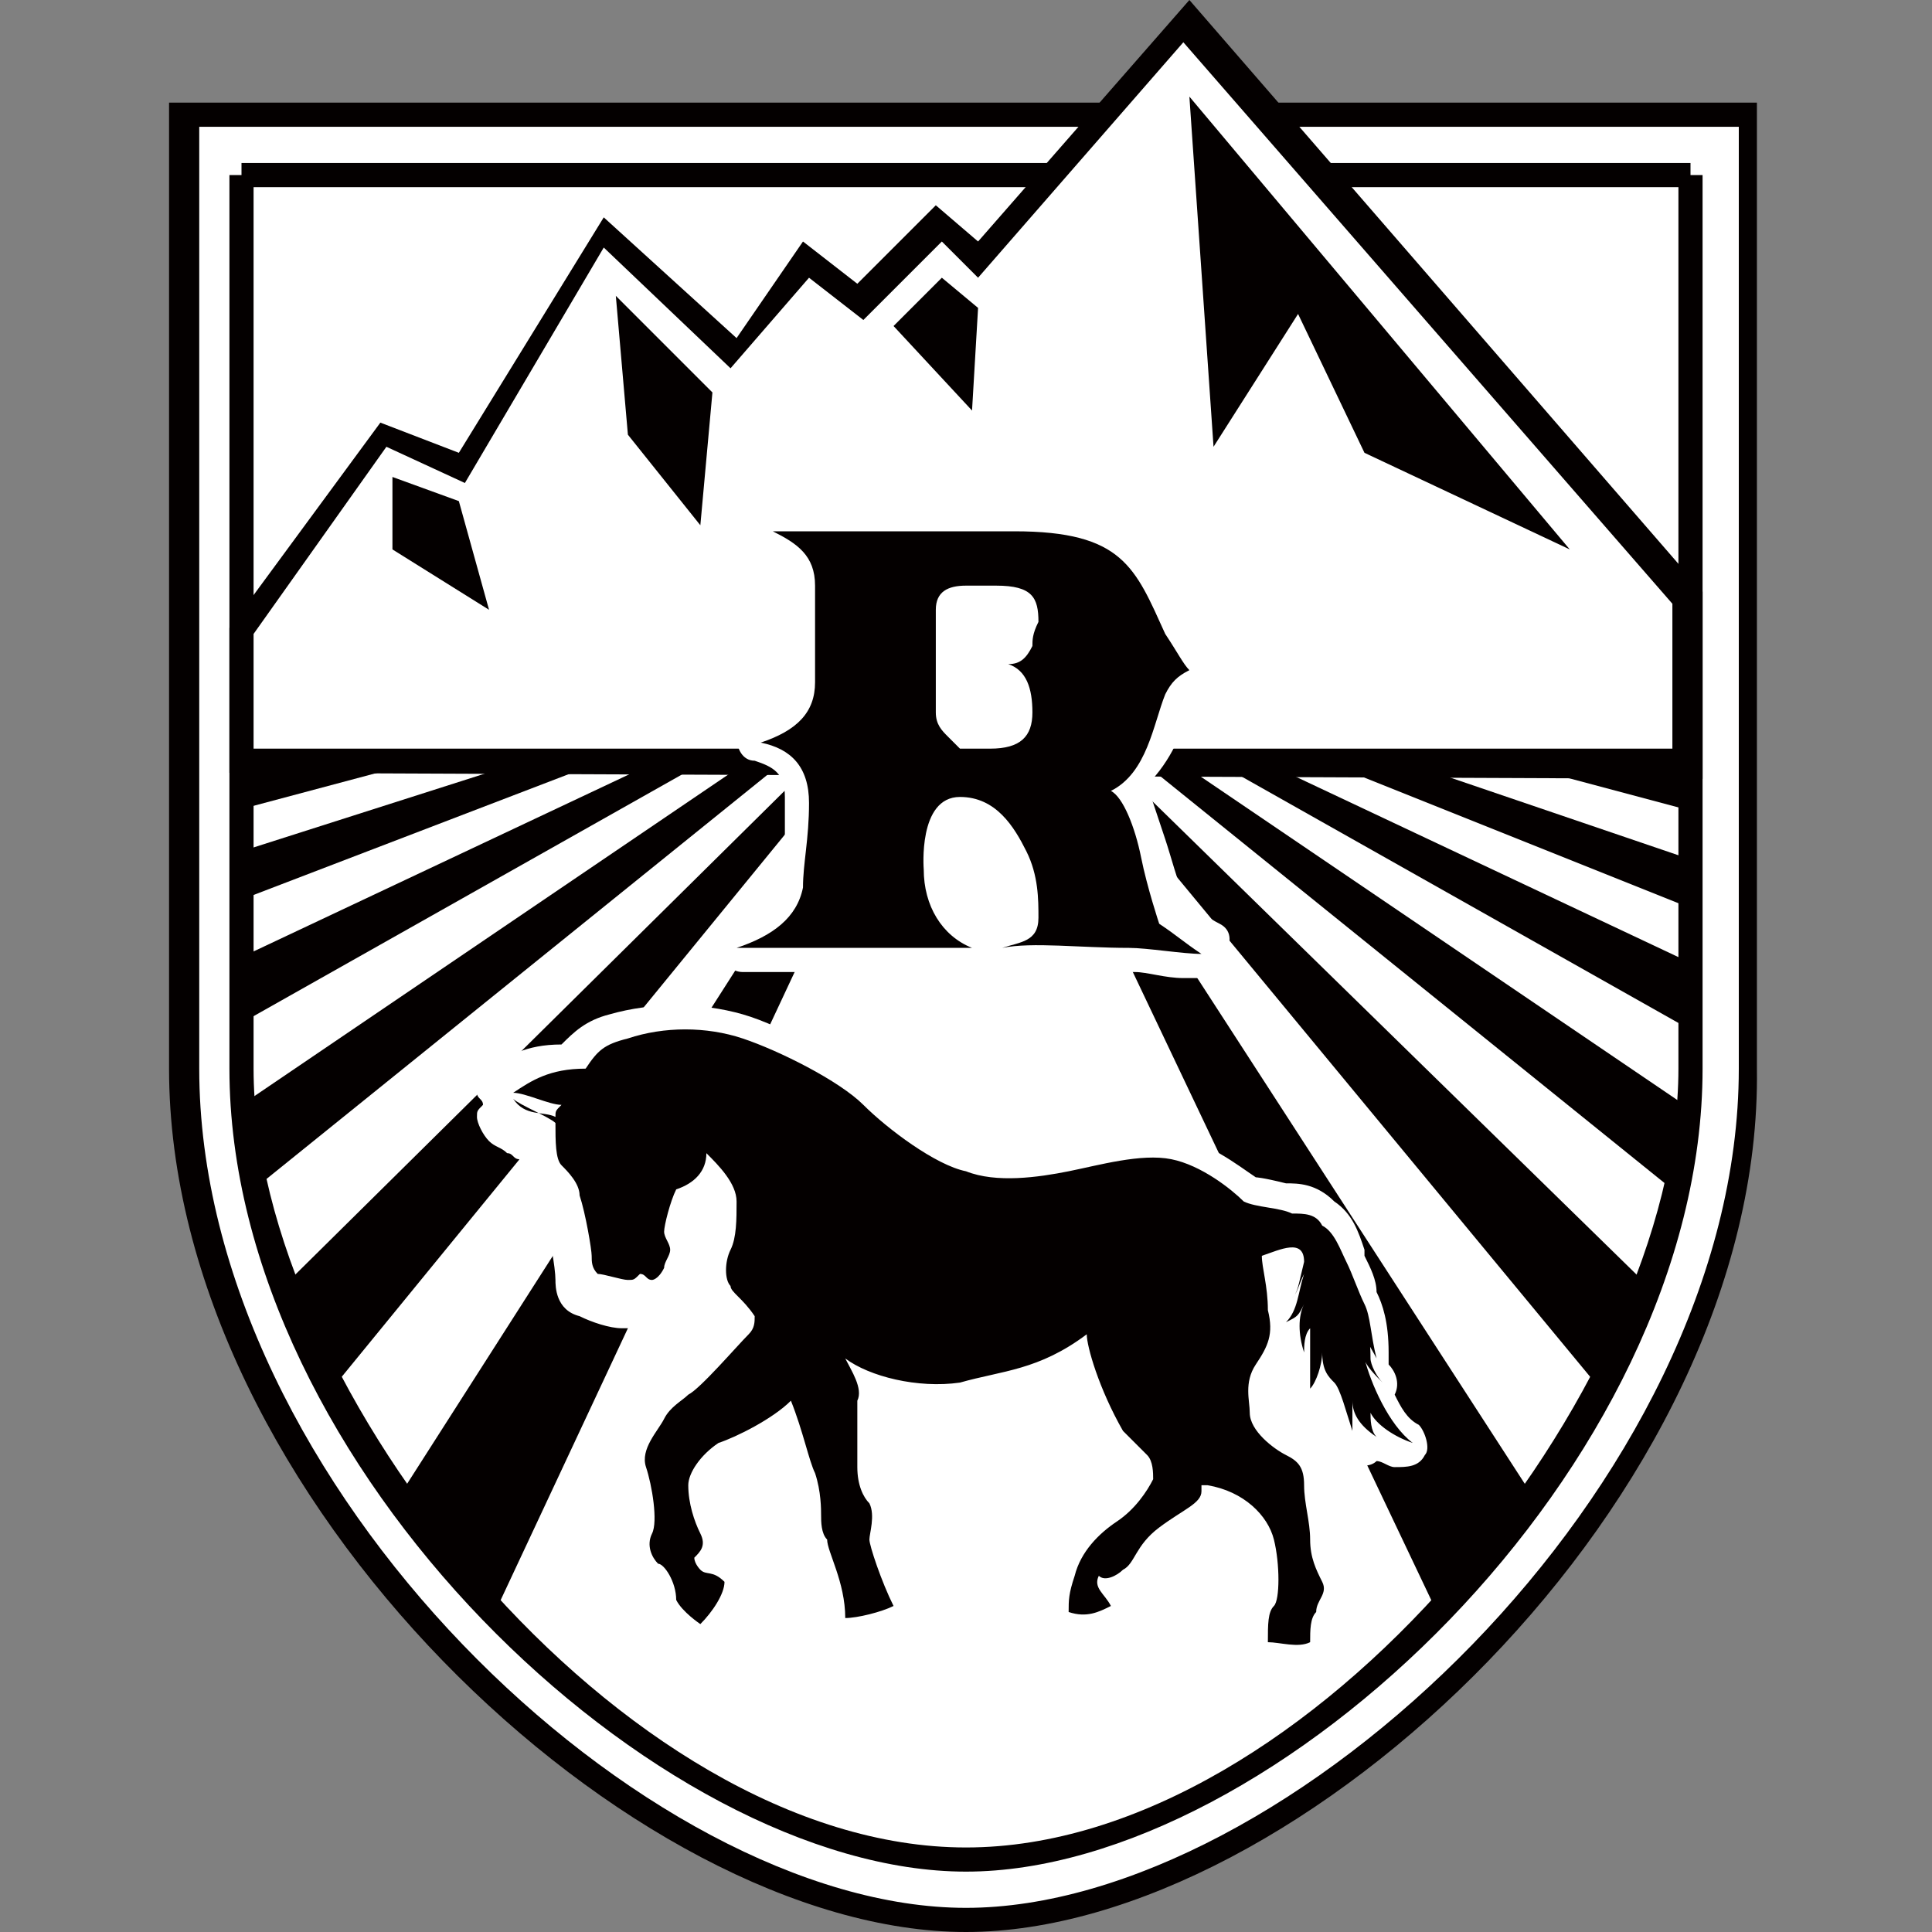
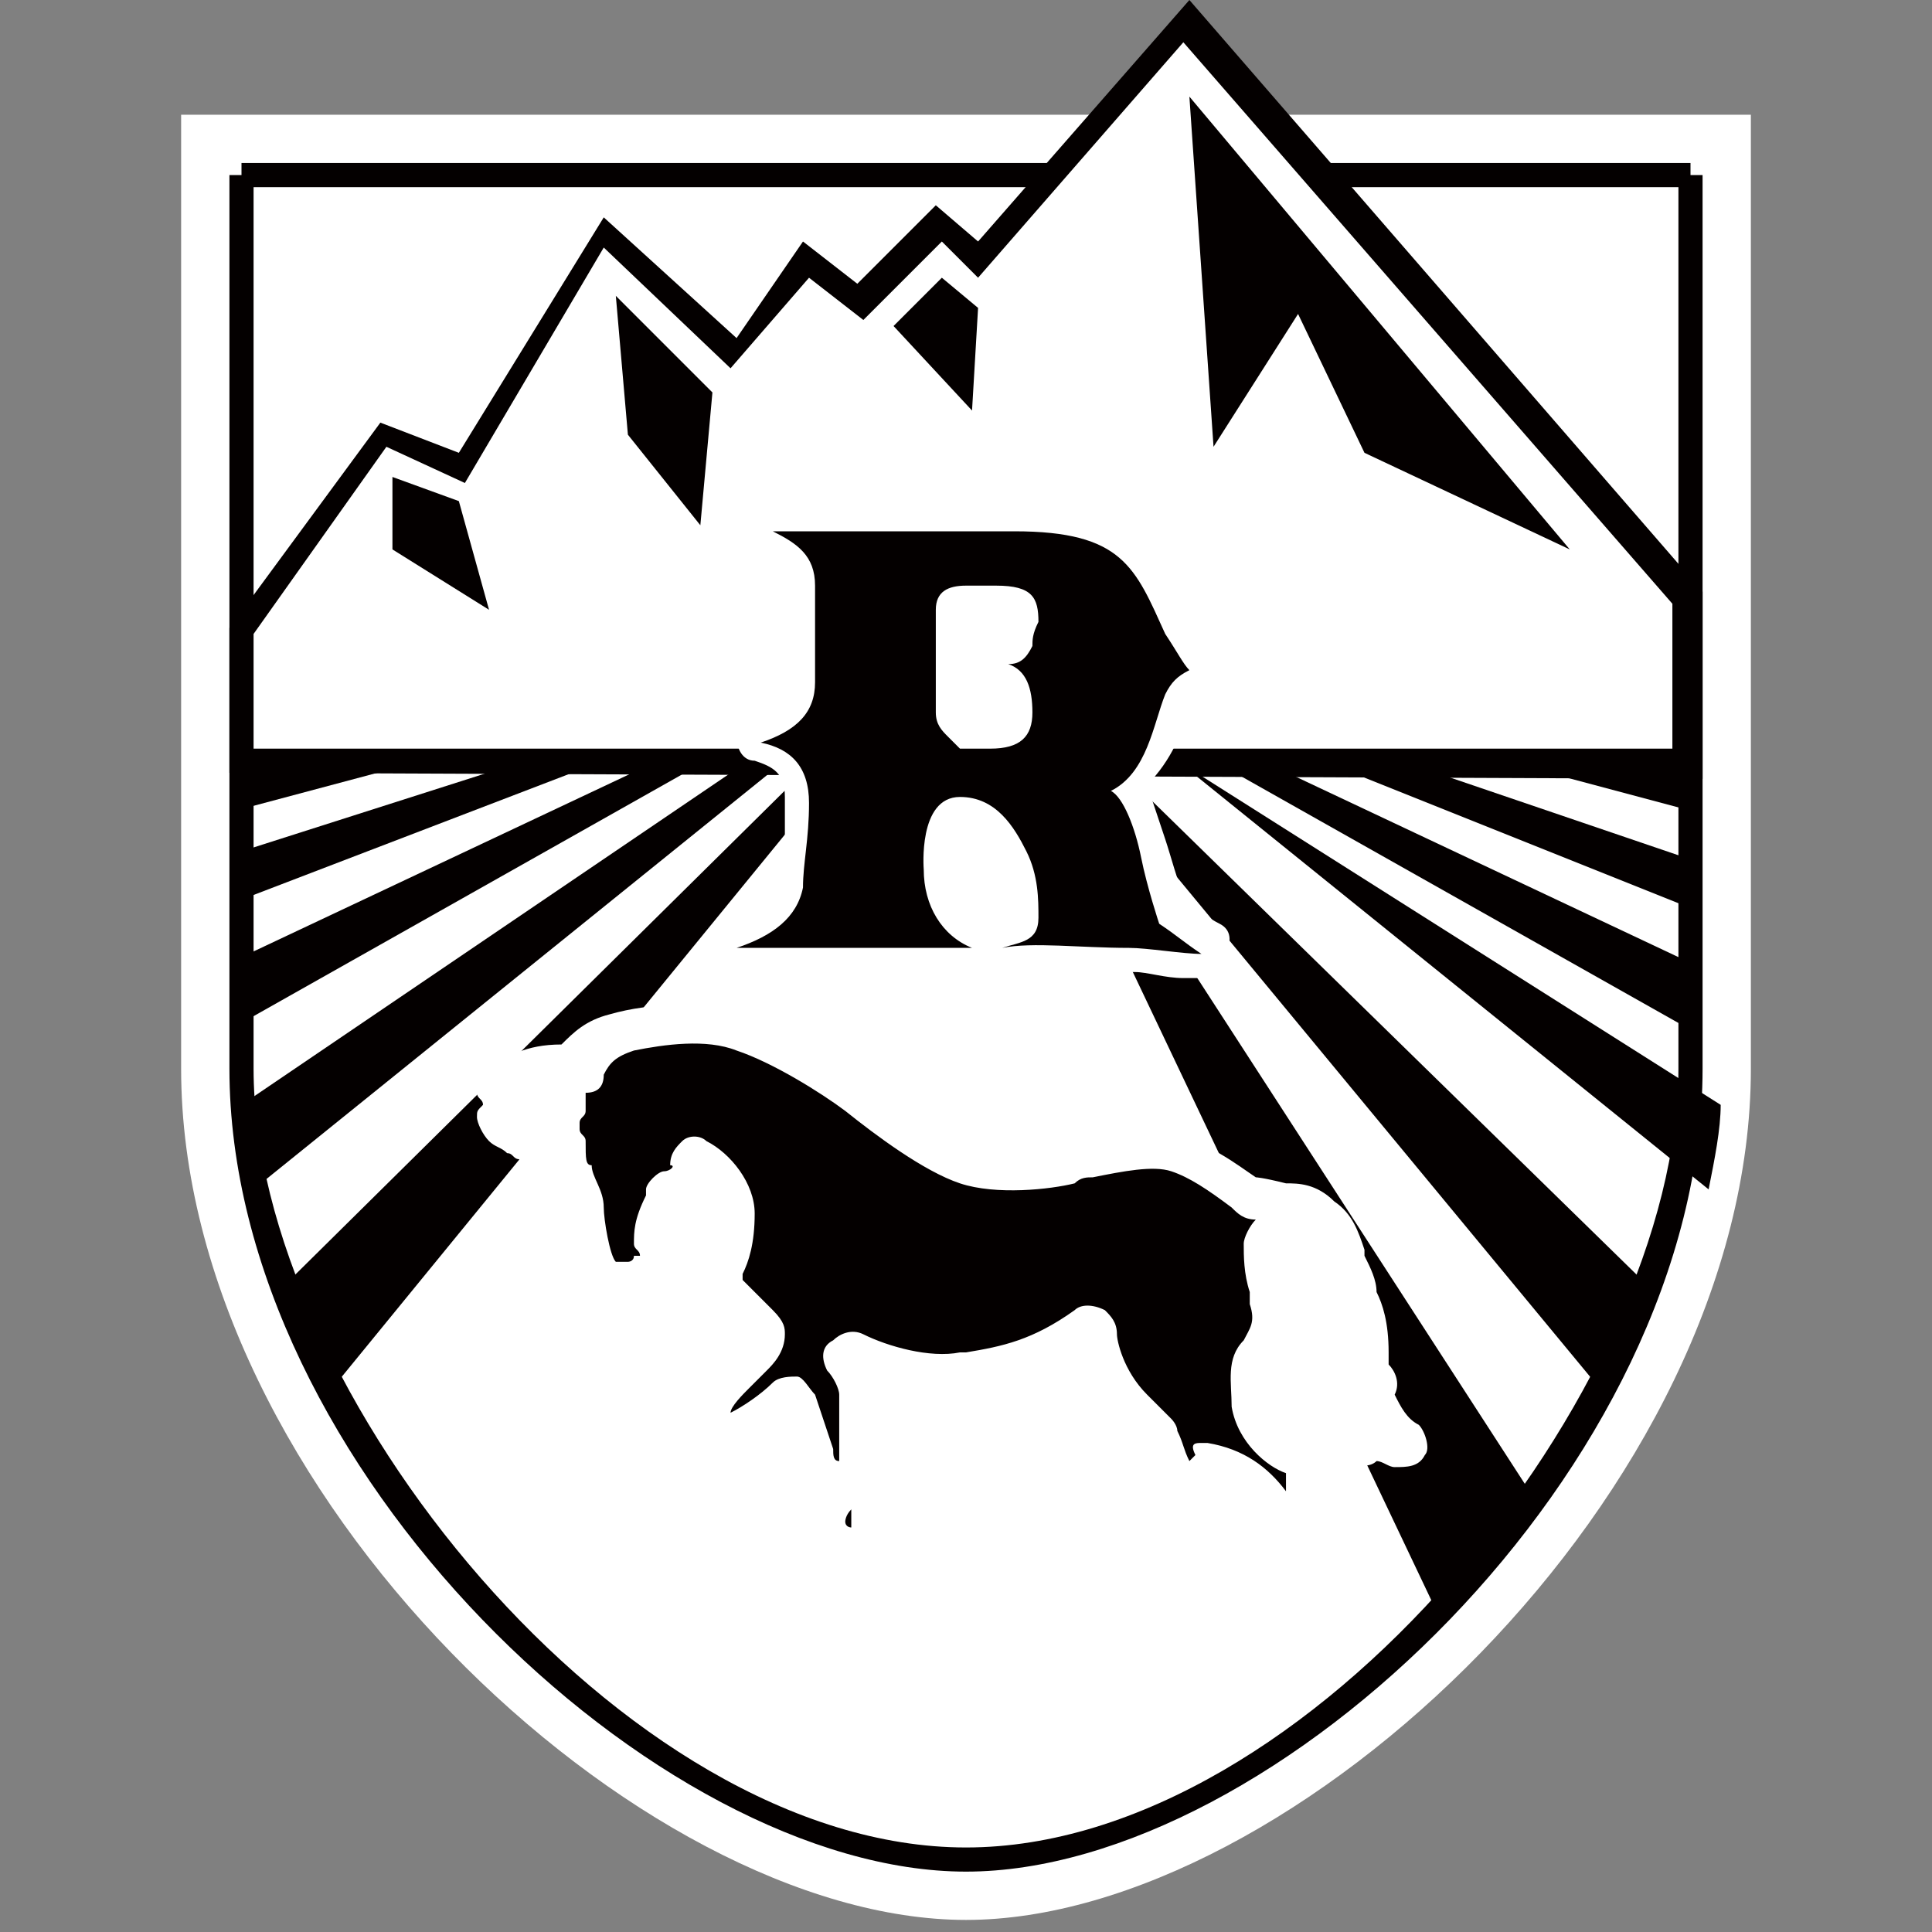
<svg xmlns="http://www.w3.org/2000/svg" version="1.1" id="レイヤー_1" x="0px" y="0px" viewBox="0 0 32 32" style="enable-background:new 0 0 32 32;" xml:space="preserve">
  <rect x="0" y="0" width="32" height="32" fill="#808080" stroke="none" />
  <style type="text/css">
	.st0{fill:#FFFFFF;}
	.st1{fill:#040000;}
</style>
  <g>
    <g>
      <path class="st0" d="M16,31.8c-5.4,0-13-7.1-13-14.1V1.9H29v15.8C29,24.7,21.4,31.8,16,31.8z" />
-       <path class="st1" d="M16,32c-5.5,0-13.2-7.2-13.2-14.3v-16h26.3v16C29.2,24.8,21.5,32,16,32z M3.3,2.1v15.6    c0,6.9,7.4,13.9,12.7,13.9c5.3,0,12.8-7,12.8-13.9V2.1H3.3z" />
      <path class="st0" d="M4,2.9c0-0.3,0,12,0,14.8c0,6.5,7.1,13.1,12,13.1c4.8,0,12-6.6,12-13.1c0-2.9,0-15.1,0-14.8H4z" />
      <path class="st1" d="M16,31c-5.1,0-12.2-6.7-12.2-13.3V2.9H4V2.7h24v0.2h0.2v14.8C28.2,24.3,21.1,31,16,31z M4.2,3.1v14.6    c0,5.3,6.1,12.9,11.8,12.9c5.7,0,11.8-7.6,11.8-12.9V3.1H4.2z" />
      <path class="st0" d="M19.6,0.3L28,9.9v2.8L4,12.6v-2.2l2.3-3.3l1.3,0.5l2.3-3.9l2.1,2l1.3-1.5L14.3,5l1.3-1.3l0.6,0.5L19.6,0.3z" />
      <path class="st1" d="M28.2,12.9L3.8,12.8v-2.4l2.5-3.4l1.3,0.5l2.4-3.9l2.2,2L13.3,4l0.9,0.7l1.3-1.3L16.2,4l3.5-4l8.5,9.8    L28.2,12.9L28.2,12.9z M4.2,12.4l23.5,0V10l-8.1-9.3l-3.4,3.9L15.6,4l-1.3,1.3l-0.9-0.7l-1.3,1.5L10,4.1L7.7,8L6.4,7.4l-2.2,3.1    V12.4z" />
      <path class="st1" d="M19.7,1.6l0.4,5.8l1.4-2.2l1.1,2.3L26,9.1L19.7,1.6z" />
      <path class="st1" d="M16.2,5.1l-0.6-0.5l-0.8,0.8l1.3,1.4L16.2,5.1z" />
      <path class="st1" d="M10.2,4.9l1.6,1.6l-0.2,2.2l-1.2-1.5L10.2,4.9z" />
      <path class="st1" d="M6.5,7.9l1.1,0.4l0.5,1.8L6.5,9.1V7.9z" />
      <path class="st1" d="M11.7,12.6h-0.8l-7,3.3c0,0.3,0,0.7,0,1.1L11.7,12.6z" />
      <path class="st1" d="M13,12.6h-0.6L4,18.3c0,0.5,0.1,1,0.2,1.4L13,12.6z" />
      <path class="st1" d="M4,12.7c0,0.1,0,0.4,0,0.7l3-0.8H4.5L4,12.7z" />
      <path class="st1" d="M14,12.6h-0.5l-8.8,8.7c0.2,0.6,0.5,1.1,0.8,1.7L14,12.6z" />
      <path class="st1" d="M17.5,12.6h-0.4l6.7,14.1c0.6-0.6,1.1-1.2,1.6-1.9L17.5,12.6z" />
      <path class="st1" d="M10,12.6H8.7L4,14.1c0,0.3,0,0.5,0,0.8L10,12.6z" />
      <path class="st1" d="M18.4,12.6h-0.5L26.5,23c0.3-0.6,0.6-1.1,0.8-1.7L18.4,12.6z" />
      <path class="st1" d="M23.2,12.6h-1.3l6,2.4c0-0.3,0-0.6,0-0.8L23.2,12.6z" />
-       <path class="st1" d="M14.8,12.6h-0.4L6.6,24.8c0.5,0.7,1,1.3,1.6,1.9L14.8,12.6z" />
      <path class="st1" d="M27.4,12.6h-2.5l3,0.8c0-0.3,0-0.6,0-0.7L27.4,12.6z" />
      <path class="st1" d="M20.9,12.6h-0.8l7.8,4.4c0-0.4,0-0.7,0-1.1L20.9,12.6z" />
-       <path class="st1" d="M19.5,12.6h-0.6l8.8,7.1c0.1-0.5,0.2-1,0.2-1.4L19.5,12.6z" />
+       <path class="st1" d="M19.5,12.6l8.8,7.1c0.1-0.5,0.2-1,0.2-1.4L19.5,12.6z" />
      <path class="st1" d="M19.2,15.3c0.3,0.2,0.4,0.3,0.7,0.5c-0.3,0-0.9-0.1-1.2-0.1c-0.8,0-1.6-0.1-2.1,0c0.3-0.1,0.6-0.1,0.6-0.5    c0-0.3,0-0.7-0.2-1.1c-0.2-0.4-0.5-0.9-1.1-0.9c-0.7,0-0.6,1.2-0.6,1.2c0,0.6,0.3,1.1,0.8,1.3l-3.9,0c0.6-0.2,1-0.5,1.1-1    c0-0.4,0.1-0.8,0.1-1.4c0-0.6-0.3-0.9-0.8-1c0.6-0.2,0.9-0.5,0.9-1c0-0.8,0-1.4,0-1.6c0-0.5-0.3-0.7-0.7-0.9c2.9,0,4,0,4,0    c1.8,0,2,0.6,2.5,1.7c0.2,0.3,0.3,0.5,0.4,0.6c-0.2,0.1-0.3,0.2-0.4,0.4c-0.2,0.5-0.3,1.3-0.9,1.6c0.2,0.1,0.4,0.6,0.5,1.1    C19,14.7,19.2,15.3,19.2,15.3z M15.5,10.1l0,1.7c0,0.2,0.1,0.3,0.2,0.4c0.1,0.1,0.1,0.1,0.2,0.2c0.3,0,0.5,0,0.5,0    c0.5,0,0.7-0.2,0.7-0.6c0-0.4-0.1-0.7-0.4-0.8c0.2,0,0.3-0.1,0.4-0.3c0-0.1,0-0.2,0.1-0.4c0-0.4-0.1-0.6-0.7-0.6H16    C15.7,9.7,15.5,9.8,15.5,10.1z" />
      <path class="st0" d="M20,16.2C20,16.2,20,16.2,20,16.2l-0.4,0c-0.3,0-0.6-0.1-0.8-0.1c-0.3,0-0.6,0-0.9,0c-0.4,0-0.9,0-1.2,0    c-0.1,0-0.2,0-0.3-0.1c-0.1,0-0.1,0.1-0.2,0.1l-3.9,0c-0.2,0-0.4-0.2-0.4-0.4c0-0.2,0.1-0.4,0.3-0.5c0.6-0.2,0.7-0.5,0.8-0.7    c0-0.3,0-0.7,0-1.3c0-0.4-0.2-0.5-0.5-0.6c-0.2,0-0.3-0.2-0.3-0.4c0-0.2,0.1-0.4,0.3-0.4c0.6-0.2,0.6-0.5,0.6-0.6    c0-0.8,0-1.4,0-1.6c0-0.2-0.1-0.4-0.4-0.4c-0.2-0.1-0.3-0.3-0.3-0.5c0-0.2,0.2-0.4,0.4-0.4h2.6c0.9,0,1.3,0,1.4,0c0,0,0,0,0,0    c2,0,2.4,0.7,2.9,1.9c0.1,0.2,0.2,0.3,0.2,0.3c0.2,0.1,0.3,0.2,0.3,0.4c0,0.2-0.1,0.4-0.2,0.4c-0.1,0-0.1,0.1-0.2,0.2    c0,0.1,0,0.2-0.1,0.2c-0.1,0.4-0.3,0.9-0.7,1.3c0.1,0.3,0.2,0.6,0.3,0.9c0.1,0.3,0.2,0.7,0.3,0.9c0.1,0.1,0.2,0.1,0.2,0.2    c0.1,0.1,0.2,0.2,0.4,0.3c0.2,0.1,0.2,0.3,0.1,0.5C20.3,16.1,20.2,16.2,20,16.2z M16,13.7c-0.1,0.1-0.2,0.4-0.1,0.7    c0,0.6,0.3,0.8,0.5,0.9c0,0,0.1,0,0.1,0c0,0,0.1,0,0.1-0.1c0.1,0,0.2,0,0.2-0.1c0-0.3-0.1-0.6-0.2-1C16.6,14.2,16.4,13.7,16,13.7z     M17.7,15.3c0.1,0,0.2,0,0.3,0c0.3,0,0.5,0,0.8,0c-0.1-0.2-0.2-0.5-0.3-0.9c-0.1-0.5-0.3-0.8-0.3-0.9c-0.1-0.1-0.2-0.2-0.2-0.4    c0-0.2,0.2-0.3,0.3-0.3c0.3-0.1,0.4-0.4,0.6-1c0-0.1,0.1-0.2,0.1-0.3c0,0,0-0.1,0.1-0.1c0-0.1,0.1-0.1,0.1-0.2    C19,11,19,10.9,18.9,10.8c-0.4-1-0.6-1.4-1.9-1.4c0.4,0.1,0.6,0.4,0.7,0.9c0,0,0,0.1,0,0.1l0,0.1c0,0.2,0,0.3-0.1,0.4    c0,0-0.1,0.1-0.1,0.1c0.1,0.2,0.2,0.4,0.1,0.8c-0.1,0.6-0.5,1-1.1,1c-0.1,0-0.2,0-0.2,0c0.5,0.1,0.9,0.5,1.2,1.1    C17.6,14.4,17.7,14.8,17.7,15.3z M13.5,12.4c0.2,0.2,0.3,0.6,0.4,1c0,0.6,0,1.1-0.1,1.5c0,0.2-0.1,0.3-0.2,0.5l1.5,0    C15,15.1,15,14.8,15,14.5c0-0.1-0.1-0.9,0.3-1.3c0.2-0.2,0.4-0.3,0.6-0.3c0,0,0,0,0,0c0,0-0.1,0-0.1,0c-0.1-0.1-0.3-0.1-0.3-0.2    C15.1,12.3,15,12,15,11.8l0-1.7c0,0,0,0,0,0c0-0.3,0.2-0.5,0.3-0.6c0.1-0.1,0.1-0.1,0.2-0.1c-0.1,0-0.1,0-0.2,0h-1.5    c0,0.1,0.1,0.3,0.1,0.4c0,0.3,0,0.8,0,1.6C14,11.6,13.9,12,13.5,12.4z M16.1,12c0.1,0,0.2,0,0.2,0c0.1,0,0.1,0,0.2,0    c0.2,0,0.3,0,0.3-0.2c0-0.2,0-0.3,0-0.3c-0.2-0.1-0.3-0.2-0.3-0.5c0-0.2,0.2-0.4,0.4-0.4c0,0,0-0.1,0-0.1c0,0,0-0.1,0-0.1l0-0.1    c0-0.1,0-0.1,0-0.1c0,0-0.1,0-0.2,0H16c0,0-0.1,0-0.1,0l0,1.6C15.9,11.8,15.9,11.9,16.1,12C16,11.9,16,12,16.1,12z M15.9,10.1    l-0.4,0L15.9,10.1C15.9,10.1,15.9,10.1,15.9,10.1z" />
      <path class="st1" d="M9.2,18.5c0-0.1,0-0.1,0.1-0.2c-0.2,0-0.6-0.2-0.8-0.2c0.3-0.2,0.6-0.4,1.2-0.4c0.2-0.3,0.3-0.4,0.7-0.5    c0.6-0.2,1.3-0.2,1.9,0c0.6,0.2,1.6,0.7,2,1.1s1.2,1,1.7,1.1c0.5,0.2,1.2,0.1,1.7,0c0.5-0.1,1.2-0.3,1.7-0.2    c0.5,0.1,1,0.5,1.2,0.7c0.2,0.1,0.6,0.1,0.8,0.2c0.2,0,0.4,0,0.5,0.2c0.2,0.1,0.3,0.4,0.4,0.6c0.1,0.2,0.2,0.5,0.3,0.7    c0.1,0.2,0.1,0.5,0.2,0.9c-0.1-0.2-0.2-0.3-0.2-0.5c0.1,0.1,0.1,0.4,0.1,0.5c0,0.1,0.1,0.3,0.2,0.4c-0.1-0.1-0.3-0.3-0.3-0.4    c0.1,0.4,0.4,1.1,0.8,1.4c-0.3-0.1-0.6-0.3-0.7-0.5c0,0.1,0,0.3,0.1,0.4c-0.3-0.2-0.4-0.4-0.4-0.6c0,0.2,0,0.4,0,0.5    c-0.1-0.3-0.2-0.7-0.3-0.8c-0.1-0.1-0.2-0.2-0.2-0.5c0,0.2-0.1,0.5-0.2,0.6c0-0.3,0-0.7,0-1c-0.1,0.1-0.1,0.3-0.1,0.4    c-0.1-0.3-0.1-0.6,0-0.8c-0.1,0.2-0.1,0.2-0.3,0.3c0.2-0.2,0.2-0.5,0.3-0.8c-0.1,0.2-0.1,0.3-0.2,0.4c0.1-0.1,0.1-0.2,0.2-0.6    c0-0.4-0.4-0.2-0.7-0.1c0,0.2,0.1,0.5,0.1,0.9c0.1,0.4,0,0.6-0.2,0.9c-0.2,0.3-0.1,0.6-0.1,0.8c0,0.3,0.4,0.6,0.6,0.7    c0.2,0.1,0.3,0.2,0.3,0.5c0,0.3,0.1,0.6,0.1,0.9c0,0.3,0.1,0.5,0.2,0.7c0.1,0.2-0.1,0.3-0.1,0.5c-0.1,0.1-0.1,0.3-0.1,0.5    c-0.2,0.1-0.5,0-0.7,0c0-0.3,0-0.5,0.1-0.6c0.1-0.1,0.1-0.7,0-1.1c-0.1-0.4-0.5-0.8-1.1-0.9c0,0,0,0-0.1,0c0,0,0,0.1,0,0.1    c0,0.2-0.3,0.3-0.7,0.6c-0.4,0.3-0.4,0.6-0.6,0.7c-0.1,0.1-0.3,0.2-0.4,0.1c-0.1,0.2,0.1,0.3,0.2,0.5c-0.2,0.1-0.4,0.2-0.7,0.1    c0-0.2,0-0.3,0.1-0.6c0.1-0.4,0.4-0.7,0.7-0.9c0.3-0.2,0.5-0.5,0.6-0.7c0-0.1,0-0.3-0.1-0.4c-0.1-0.1-0.2-0.2-0.4-0.4    C18.2,23,18,22.3,18,22.1c-0.8,0.6-1.4,0.6-2.1,0.8c-0.7,0.1-1.5-0.1-1.9-0.4c0.1,0.2,0.3,0.5,0.2,0.7c0,0.3,0,0.8,0,1.1    c0,0.3,0.1,0.5,0.2,0.6c0.1,0.2,0,0.5,0,0.6c0,0.1,0.2,0.7,0.4,1.1c-0.2,0.1-0.6,0.2-0.8,0.2c0-0.6-0.3-1.1-0.3-1.3    c-0.1-0.1-0.1-0.3-0.1-0.4c0-0.1,0-0.4-0.1-0.7c-0.1-0.2-0.2-0.7-0.4-1.2c-0.3,0.3-0.9,0.6-1.2,0.7c-0.3,0.2-0.5,0.5-0.5,0.7    c0,0.3,0.1,0.6,0.2,0.8c0.1,0.2,0,0.3-0.1,0.4c0,0.1,0.1,0.2,0.1,0.2c0.1,0.1,0.2,0,0.4,0.2c0,0.2-0.2,0.5-0.4,0.7    c0,0-0.3-0.2-0.4-0.4c0-0.3-0.2-0.6-0.3-0.6c-0.1-0.1-0.2-0.3-0.1-0.5c0.1-0.2,0-0.8-0.1-1.1c-0.1-0.3,0.2-0.6,0.3-0.8    c0.1-0.2,0.3-0.3,0.4-0.4c0.2-0.1,0.8-0.8,1-1c0.1-0.1,0.1-0.2,0.1-0.3c-0.2-0.3-0.4-0.4-0.4-0.5c-0.1-0.1-0.1-0.4,0-0.6    c0.1-0.2,0.1-0.5,0.1-0.8s-0.3-0.6-0.5-0.8c0,0.3-0.2,0.5-0.5,0.6c-0.1,0.2-0.2,0.6-0.2,0.7c0,0.1,0.1,0.2,0.1,0.3    c0,0.1-0.1,0.2-0.1,0.3c-0.1,0.2-0.2,0.2-0.2,0.2c-0.1,0-0.1-0.1-0.2-0.1c-0.1,0.1-0.1,0.1-0.2,0.1c-0.1,0-0.4-0.1-0.5-0.1    c-0.1-0.1-0.1-0.2-0.1-0.3c0-0.1-0.1-0.7-0.2-1c0-0.2-0.2-0.4-0.3-0.5c-0.1-0.1-0.1-0.4-0.1-0.7c-0.1-0.1-0.6-0.3-0.7-0.4    C8.7,18.5,9,18.4,9.2,18.5z" />
      <path class="st0" d="M11.6,27.5c-0.1,0-0.1,0-0.2,0c-0.1,0-0.4-0.3-0.6-0.5c-0.1-0.1-0.1-0.2-0.1-0.3c0-0.1-0.1-0.2-0.2-0.3    c-0.2-0.2-0.4-0.5-0.2-0.9c0-0.1,0-0.4-0.1-0.9c-0.1-0.4,0.1-0.7,0.2-0.9c0-0.1,0.1-0.1,0.1-0.1c0.1-0.3,0.4-0.4,0.5-0.5l0.1-0.1    c0.1-0.1,0.4-0.4,0.6-0.6c0.1-0.1,0.2-0.2,0.2-0.2c-0.1-0.1-0.2-0.2-0.2-0.2c-0.3-0.3-0.3-0.8-0.1-1.1c0-0.1,0.1-0.2,0.1-0.6    c0,0,0,0,0-0.1c-0.1,0.1-0.1,0.1-0.2,0.1c0,0.1-0.1,0.2-0.1,0.3c0,0.1,0.1,0.2,0.1,0.3c0.1,0.3-0.1,0.4-0.1,0.5c0,0,0,0,0,0.1    c-0.1,0.4-0.4,0.5-0.7,0.5c0,0-0.1,0-0.1,0c-0.1,0-0.2,0-0.3,0c-0.2,0-0.5-0.1-0.7-0.2c-0.4-0.1-0.4-0.5-0.4-0.6    c0-0.2-0.1-0.8-0.2-1c0-0.1-0.1-0.2-0.2-0.3c-0.1-0.1-0.2-0.2-0.2-0.7c-0.1,0-0.1-0.1-0.2-0.1c-0.1-0.1-0.2-0.1-0.3-0.2    c-0.1-0.1-0.2-0.3-0.2-0.4c0-0.1,0-0.1,0.1-0.2c0-0.1-0.1-0.1-0.1-0.2c0-0.2,0.1-0.3,0.2-0.4c0.3-0.2,0.6-0.4,1.2-0.4    c0.2-0.2,0.4-0.4,0.8-0.5c0.7-0.2,1.5-0.2,2.2,0c0.7,0.2,1.7,0.8,2.2,1.2c0.4,0.4,1.2,0.9,1.5,1c0.4,0.1,1,0.1,1.5,0l0.3-0.1    c0.5-0.1,1.1-0.2,1.6-0.1c0.6,0.1,1.1,0.5,1.4,0.7c0,0,0.1,0,0.5,0.1c0.2,0,0.5,0,0.8,0.3c0.3,0.2,0.4,0.5,0.5,0.8l0,0.1    c0.1,0.2,0.2,0.4,0.2,0.6c0.1,0.2,0.2,0.5,0.2,1c0,0.1,0,0.1,0,0.2c0,0,0,0,0,0c0.1,0.1,0.2,0.3,0.1,0.5c0.1,0.2,0.2,0.4,0.4,0.5    c0.1,0.1,0.2,0.4,0.1,0.5c-0.1,0.2-0.3,0.2-0.5,0.2c-0.1,0-0.2-0.1-0.3-0.1c-0.1,0.1-0.3,0.1-0.4,0c0,0-0.1,0-0.1,0    c-0.2,0-0.5-0.1-0.5-0.4c0-0.1-0.1-0.2-0.1-0.3c-0.1,0-0.1,0-0.2,0c-0.2-0.1-0.3-0.3-0.3-0.5c0-0.1,0-0.1,0-0.2    c0,0-0.1-0.1-0.1-0.1c0,0-0.1,0.1-0.1,0.1c-0.1,0.1-0.1,0.3,0,0.6c0,0.1,0.2,0.3,0.4,0.4c0.3,0.1,0.6,0.3,0.6,0.9    c0,0.1,0,0.2,0,0.4c0,0.2,0.1,0.4,0,0.6c0,0.1,0,0.3,0.1,0.4c0,0.1,0,0.1,0.1,0.2c0.1,0.4-0.1,0.7-0.2,0.8c0,0.1-0.1,0.1-0.1,0.3    c0,0.2-0.1,0.3-0.3,0.4c-0.3,0.1-0.7,0.1-1,0c-0.2-0.1-0.3-0.2-0.3-0.3c-0.1-0.3,0-0.6,0.2-0.9c0-0.1,0-0.5,0-0.8    c0-0.1-0.2-0.3-0.4-0.4c-0.1,0.1-0.2,0.2-0.3,0.3c-0.1,0.1-0.2,0.2-0.3,0.3c-0.2,0.1-0.3,0.3-0.3,0.4c-0.1,0.1-0.1,0.2-0.3,0.3    c0,0,0,0,0,0c0,0,0,0,0,0c0.1,0.2,0.1,0.5-0.2,0.6c-0.3,0.2-0.6,0.2-1.1,0.1c-0.2-0.1-0.3-0.2-0.3-0.4c0-0.2,0-0.3,0.1-0.7    c0.1-0.5,0.6-0.9,0.9-1.2c0.3-0.2,0.4-0.3,0.4-0.4c0,0,0-0.1-0.1-0.1c-0.1-0.1-0.2-0.2-0.3-0.3c-0.3-0.3-0.5-0.6-0.6-1    c-0.6,0.3-1.1,0.4-1.6,0.5l-0.1,0c-0.5,0.1-0.9,0-1.3-0.1c0,0,0,0.1,0,0.1c0,0.1,0,0.4,0,0.6c0,0.1,0,0.3,0,0.4    c0,0.2,0.1,0.3,0.1,0.4c0.2,0.3,0.1,0.7,0.1,0.9c0,0.1,0.2,0.5,0.3,0.9c0.1,0.2,0,0.4-0.2,0.6c-0.3,0.2-0.8,0.3-1.1,0.3h0    c-0.2,0-0.4-0.2-0.4-0.4c0-0.5-0.2-1-0.3-1c-0.1-0.2-0.2-0.5-0.1-0.8c0-0.1,0-0.2-0.1-0.4c0-0.1-0.1-0.2-0.1-0.4    c0-0.1-0.1-0.2-0.1-0.3c-0.2,0.1-0.3,0.2-0.4,0.3l-0.2,0.2c-0.2,0.1-0.3,0.3-0.3,0.4c0,0.2,0.1,0.5,0.1,0.5    c0.2,0.2,0.1,0.4,0.1,0.6c0.1,0.1,0.2,0.1,0.3,0.2c0.1,0.1,0.1,0.2,0.1,0.3c0,0.3-0.1,0.5-0.4,0.9C11.9,27.4,11.8,27.5,11.6,27.5z     M21.5,26.1C21.5,26.2,21.5,26.2,21.5,26.1C21.5,26.2,21.5,26.2,21.5,26.1L21.5,26.1z M11.2,25.7C11.2,25.7,11.2,25.7,11.2,25.7    C11.2,25.7,11.2,25.7,11.2,25.7z M14,25.2C14,25.3,14,25.3,14,25.2c0,0.1,0.1,0.1,0.1,0.1v0c0-0.1,0-0.2,0-0.2c0,0,0-0.1,0-0.1    C14,25.1,14,25.2,14,25.2z M13.2,24.9C13.2,24.9,13.2,24.9,13.2,24.9C13.2,24.9,13.2,24.9,13.2,24.9z M19.9,23.9c0,0,0.1,0,0.1,0    c0.6,0.1,1,0.4,1.3,0.8c0-0.1,0-0.2,0-0.3c0,0,0,0,0,0c0,0,0,0,0,0c-0.3-0.1-0.8-0.5-0.9-1.1c0-0.4-0.1-0.8,0.2-1.1    c0.1-0.2,0.2-0.3,0.1-0.6l0-0.2c-0.1-0.3-0.1-0.6-0.1-0.8c0-0.1,0.1-0.3,0.2-0.4c-0.2,0-0.3-0.1-0.4-0.2c-0.4-0.3-0.7-0.5-1-0.6    c-0.3-0.1-0.8,0-1.3,0.1c-0.1,0-0.2,0-0.3,0.1c-0.4,0.1-1.3,0.2-1.9,0c-0.6-0.2-1.4-0.8-1.9-1.2c-0.4-0.3-1.2-0.8-1.8-1    c-0.5-0.2-1.2-0.1-1.7,0c-0.3,0.1-0.4,0.2-0.5,0.4C10,18,9.9,18.1,9.7,18.1c0,0.1,0,0.2,0,0.3c0,0.1-0.1,0.1-0.1,0.2    c0,0,0,0.1,0,0.1c0,0.1,0.1,0.1,0.1,0.2c0,0.3,0,0.4,0.1,0.4C9.8,19.5,10,19.7,10,20c0,0.2,0.1,0.8,0.2,0.9c0,0,0,0,0,0    c0.1,0,0.1,0,0.2,0c0,0,0.1,0,0.1-0.1c0,0,0.1,0,0.1,0c0-0.1-0.1-0.1-0.1-0.2c0-0.2,0-0.4,0.2-0.8l0-0.1c0-0.1,0.2-0.3,0.3-0.3    c0.1,0,0.2-0.1,0.1-0.1c0-0.2,0.1-0.3,0.2-0.4c0.1-0.1,0.3-0.1,0.4,0c0.4,0.2,0.8,0.7,0.8,1.2c0,0.5-0.1,0.8-0.2,1    c0,0,0,0.1,0,0.1c0.1,0.1,0.3,0.3,0.5,0.5C13,21.9,13,22,13,22.1c0,0.3-0.2,0.5-0.3,0.6c-0.1,0.1-0.2,0.2-0.3,0.3    c-0.1,0.1-0.3,0.3-0.3,0.4c0.2-0.1,0.5-0.3,0.7-0.5c0.1-0.1,0.3-0.1,0.4-0.1c0.1,0,0.2,0.2,0.3,0.3c0.1,0.3,0.2,0.6,0.3,0.9    c0,0.1,0,0.2,0.1,0.2c0-0.1,0-0.2,0-0.3c0-0.3,0-0.6,0-0.8c0-0.1-0.1-0.3-0.2-0.4c-0.1-0.2-0.1-0.4,0.1-0.5    c0.1-0.1,0.3-0.2,0.5-0.1c0.4,0.2,1.1,0.4,1.6,0.3l0.1,0c0.6-0.1,1.1-0.2,1.8-0.7c0.1-0.1,0.3-0.1,0.5,0c0.1,0.1,0.2,0.2,0.2,0.4    c0,0.1,0.1,0.6,0.5,1c0.1,0.1,0.3,0.3,0.4,0.4c0,0,0.1,0.1,0.1,0.2c0.1,0.2,0.1,0.3,0.2,0.5c0,0,0,0,0.1-0.1    C19.7,23.9,19.8,23.9,19.9,23.9z M22.2,21.6C22.2,21.6,22.2,21.6,22.2,21.6C22.2,21.6,22.2,21.6,22.2,21.6c0-0.2,0-0.2,0-0.3    c0,0,0,0,0,0C22.2,21.4,22.2,21.5,22.2,21.6z M12.4,21.2C12.4,21.2,12.4,21.2,12.4,21.2C12.4,21.2,12.4,21.2,12.4,21.2z" />
      <path class="st1" d="M19.2,15.3c0.3,0.2,0.4,0.3,0.7,0.5c-0.3,0-0.9-0.1-1.2-0.1c-0.8,0-1.6-0.1-2.1,0c0.3-0.1,0.6-0.1,0.6-0.5    c0-0.3,0-0.7-0.2-1.1c-0.2-0.4-0.5-0.9-1.1-0.9c-0.7,0-0.6,1.2-0.6,1.2c0,0.6,0.3,1.1,0.8,1.3l-3.9,0c0.6-0.2,1-0.5,1.1-1    c0-0.4,0.1-0.8,0.1-1.4c0-0.6-0.3-0.9-0.8-1c0.6-0.2,0.9-0.5,0.9-1c0-0.8,0-1.4,0-1.6c0-0.5-0.3-0.7-0.7-0.9c2.9,0,4,0,4,0    c1.8,0,2,0.6,2.5,1.7c0.2,0.3,0.3,0.5,0.4,0.6c-0.2,0.1-0.3,0.2-0.4,0.4c-0.2,0.5-0.3,1.3-0.9,1.6c0.2,0.1,0.4,0.6,0.5,1.1    C19,14.7,19.2,15.3,19.2,15.3z M15.5,10.1l0,1.7c0,0.2,0.1,0.3,0.2,0.4c0.1,0.1,0.1,0.1,0.2,0.2c0.3,0,0.5,0,0.5,0    c0.5,0,0.7-0.2,0.7-0.6c0-0.4-0.1-0.7-0.4-0.8c0.2,0,0.3-0.1,0.4-0.3c0-0.1,0-0.2,0.1-0.4c0-0.4-0.1-0.6-0.7-0.6H16    C15.7,9.7,15.5,9.8,15.5,10.1z" />
-       <path class="st1" d="M9.2,18.5c0-0.1,0-0.1,0.1-0.2c-0.2,0-0.6-0.2-0.8-0.2c0.3-0.2,0.6-0.4,1.2-0.4c0.2-0.3,0.3-0.4,0.7-0.5    c0.6-0.2,1.3-0.2,1.9,0c0.6,0.2,1.6,0.7,2,1.1s1.2,1,1.7,1.1c0.5,0.2,1.2,0.1,1.7,0c0.5-0.1,1.2-0.3,1.7-0.2    c0.5,0.1,1,0.5,1.2,0.7c0.2,0.1,0.6,0.1,0.8,0.2c0.2,0,0.4,0,0.5,0.2c0.2,0.1,0.3,0.4,0.4,0.6c0.1,0.2,0.2,0.5,0.3,0.7    c0.1,0.2,0.1,0.5,0.2,0.9c-0.1-0.2-0.2-0.3-0.2-0.5c0.1,0.1,0.1,0.4,0.1,0.5c0,0.1,0.1,0.3,0.2,0.4c-0.1-0.1-0.3-0.3-0.3-0.4    c0.1,0.4,0.4,1.1,0.8,1.4c-0.3-0.1-0.6-0.3-0.7-0.5c0,0.1,0,0.3,0.1,0.4c-0.3-0.2-0.4-0.4-0.4-0.6c0,0.2,0,0.4,0,0.5    c-0.1-0.3-0.2-0.7-0.3-0.8c-0.1-0.1-0.2-0.2-0.2-0.5c0,0.2-0.1,0.5-0.2,0.6c0-0.3,0-0.7,0-1c-0.1,0.1-0.1,0.3-0.1,0.4    c-0.1-0.3-0.1-0.6,0-0.8c-0.1,0.2-0.1,0.2-0.3,0.3c0.2-0.2,0.2-0.5,0.3-0.8c-0.1,0.2-0.1,0.3-0.2,0.4c0.1-0.1,0.1-0.2,0.2-0.6    c0-0.4-0.4-0.2-0.7-0.1c0,0.2,0.1,0.5,0.1,0.9c0.1,0.4,0,0.6-0.2,0.9c-0.2,0.3-0.1,0.6-0.1,0.8c0,0.3,0.4,0.6,0.6,0.7    c0.2,0.1,0.3,0.2,0.3,0.5c0,0.3,0.1,0.6,0.1,0.9c0,0.3,0.1,0.5,0.2,0.7c0.1,0.2-0.1,0.3-0.1,0.5c-0.1,0.1-0.1,0.3-0.1,0.5    c-0.2,0.1-0.5,0-0.7,0c0-0.3,0-0.5,0.1-0.6c0.1-0.1,0.1-0.7,0-1.1c-0.1-0.4-0.5-0.8-1.1-0.9c0,0,0,0-0.1,0c0,0,0,0.1,0,0.1    c0,0.2-0.3,0.3-0.7,0.6c-0.4,0.3-0.4,0.6-0.6,0.7c-0.1,0.1-0.3,0.2-0.4,0.1c-0.1,0.2,0.1,0.3,0.2,0.5c-0.2,0.1-0.4,0.2-0.7,0.1    c0-0.2,0-0.3,0.1-0.6c0.1-0.4,0.4-0.7,0.7-0.9c0.3-0.2,0.5-0.5,0.6-0.7c0-0.1,0-0.3-0.1-0.4c-0.1-0.1-0.2-0.2-0.4-0.4    C18.2,23,18,22.3,18,22.1c-0.8,0.6-1.4,0.6-2.1,0.8c-0.7,0.1-1.5-0.1-1.9-0.4c0.1,0.2,0.3,0.5,0.2,0.7c0,0.3,0,0.8,0,1.1    c0,0.3,0.1,0.5,0.2,0.6c0.1,0.2,0,0.5,0,0.6c0,0.1,0.2,0.7,0.4,1.1c-0.2,0.1-0.6,0.2-0.8,0.2c0-0.6-0.3-1.1-0.3-1.3    c-0.1-0.1-0.1-0.3-0.1-0.4c0-0.1,0-0.4-0.1-0.7c-0.1-0.2-0.2-0.7-0.4-1.2c-0.3,0.3-0.9,0.6-1.2,0.7c-0.3,0.2-0.5,0.5-0.5,0.7    c0,0.3,0.1,0.6,0.2,0.8c0.1,0.2,0,0.3-0.1,0.4c0,0.1,0.1,0.2,0.1,0.2c0.1,0.1,0.2,0,0.4,0.2c0,0.2-0.2,0.5-0.4,0.7    c0,0-0.3-0.2-0.4-0.4c0-0.3-0.2-0.6-0.3-0.6c-0.1-0.1-0.2-0.3-0.1-0.5c0.1-0.2,0-0.8-0.1-1.1c-0.1-0.3,0.2-0.6,0.3-0.8    c0.1-0.2,0.3-0.3,0.4-0.4c0.2-0.1,0.8-0.8,1-1c0.1-0.1,0.1-0.2,0.1-0.3c-0.2-0.3-0.4-0.4-0.4-0.5c-0.1-0.1-0.1-0.4,0-0.6    c0.1-0.2,0.1-0.5,0.1-0.8s-0.3-0.6-0.5-0.8c0,0.3-0.2,0.5-0.5,0.6c-0.1,0.2-0.2,0.6-0.2,0.7c0,0.1,0.1,0.2,0.1,0.3    c0,0.1-0.1,0.2-0.1,0.3c-0.1,0.2-0.2,0.2-0.2,0.2c-0.1,0-0.1-0.1-0.2-0.1c-0.1,0.1-0.1,0.1-0.2,0.1c-0.1,0-0.4-0.1-0.5-0.1    c-0.1-0.1-0.1-0.2-0.1-0.3c0-0.1-0.1-0.7-0.2-1c0-0.2-0.2-0.4-0.3-0.5c-0.1-0.1-0.1-0.4-0.1-0.7c-0.1-0.1-0.6-0.3-0.7-0.4    C8.7,18.5,9,18.4,9.2,18.5z" />
    </g>
  </g>
</svg>